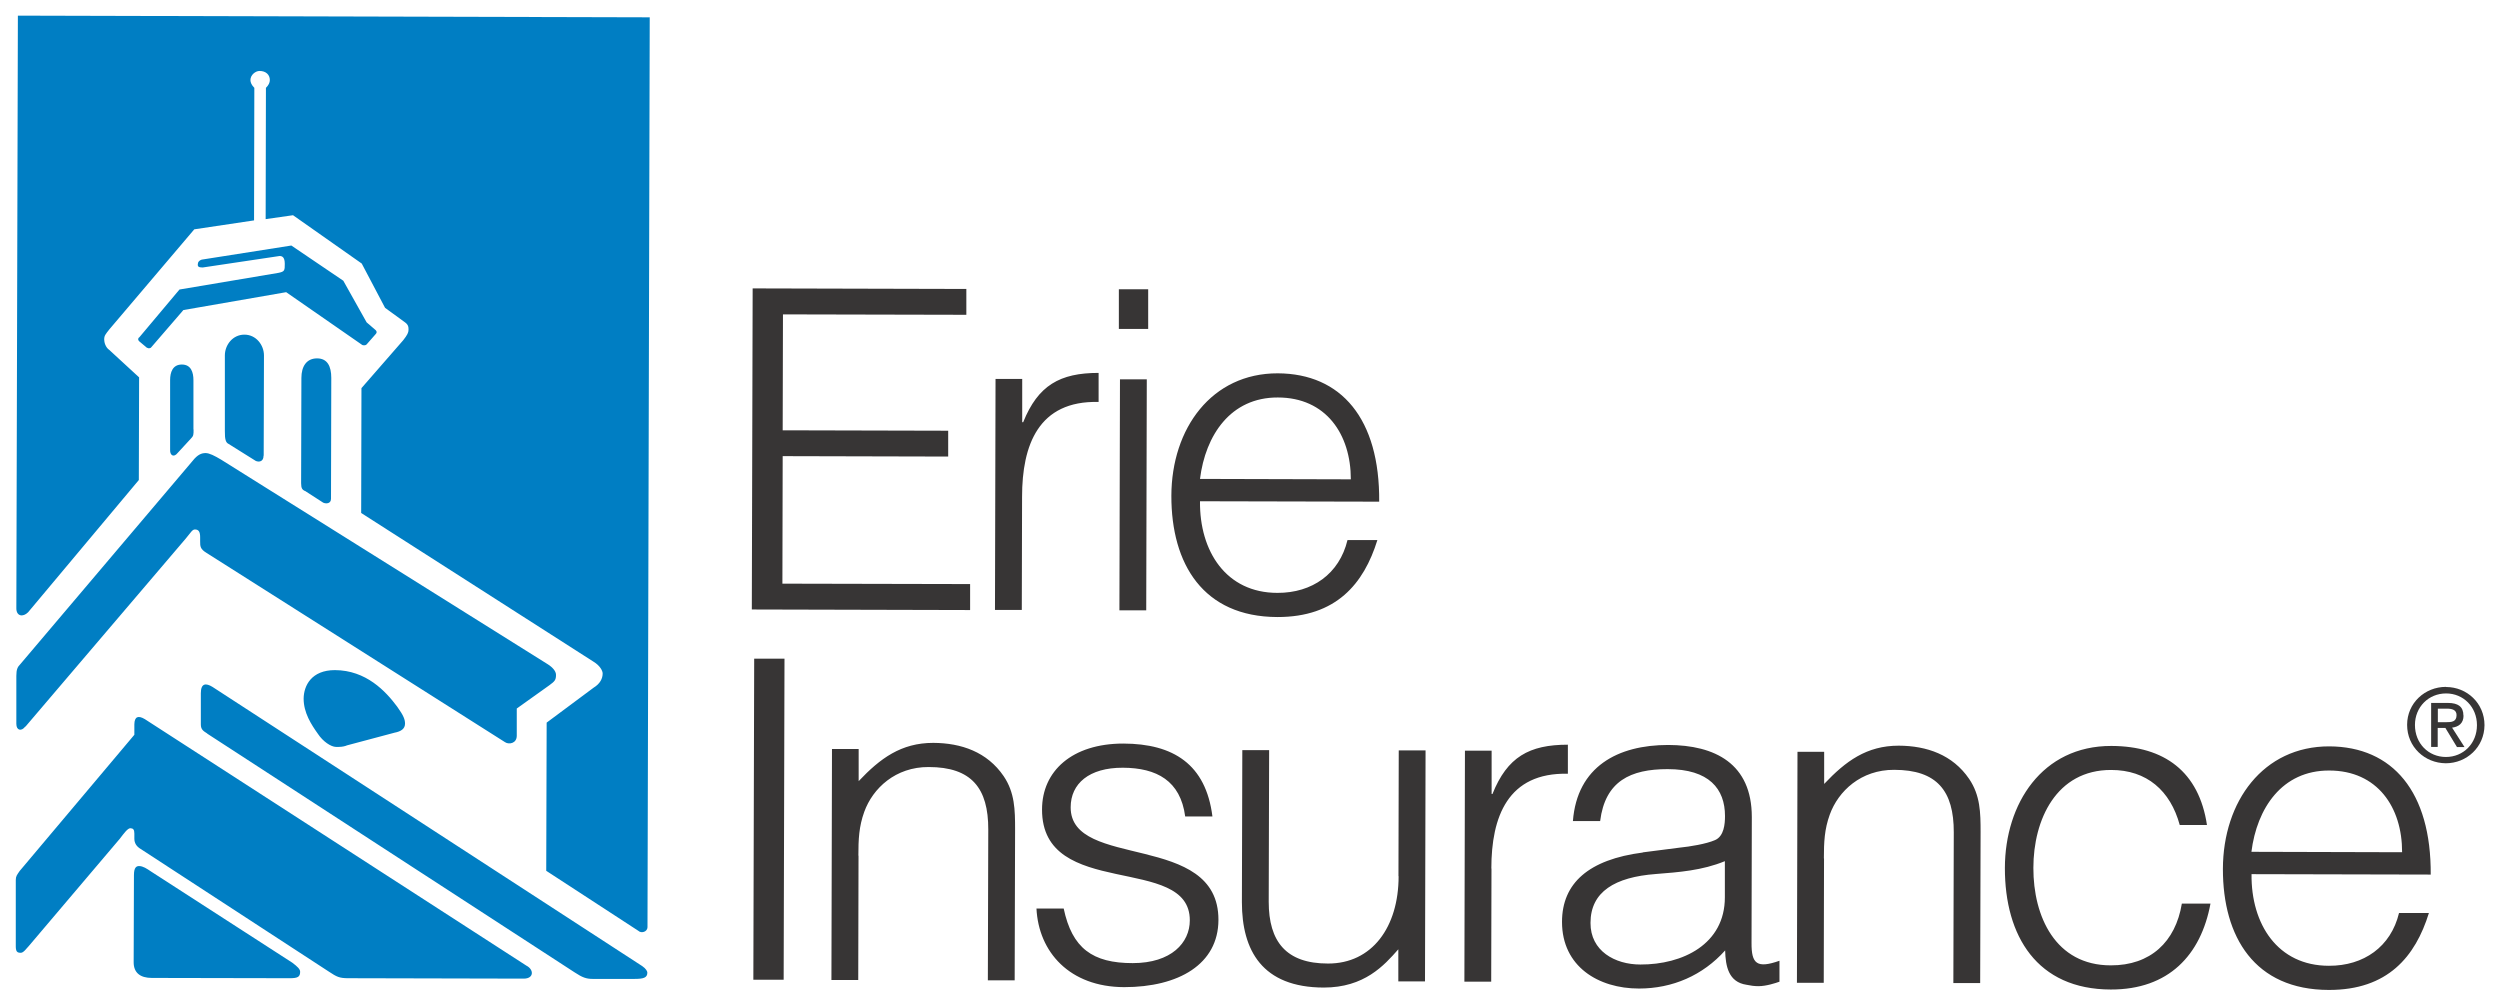
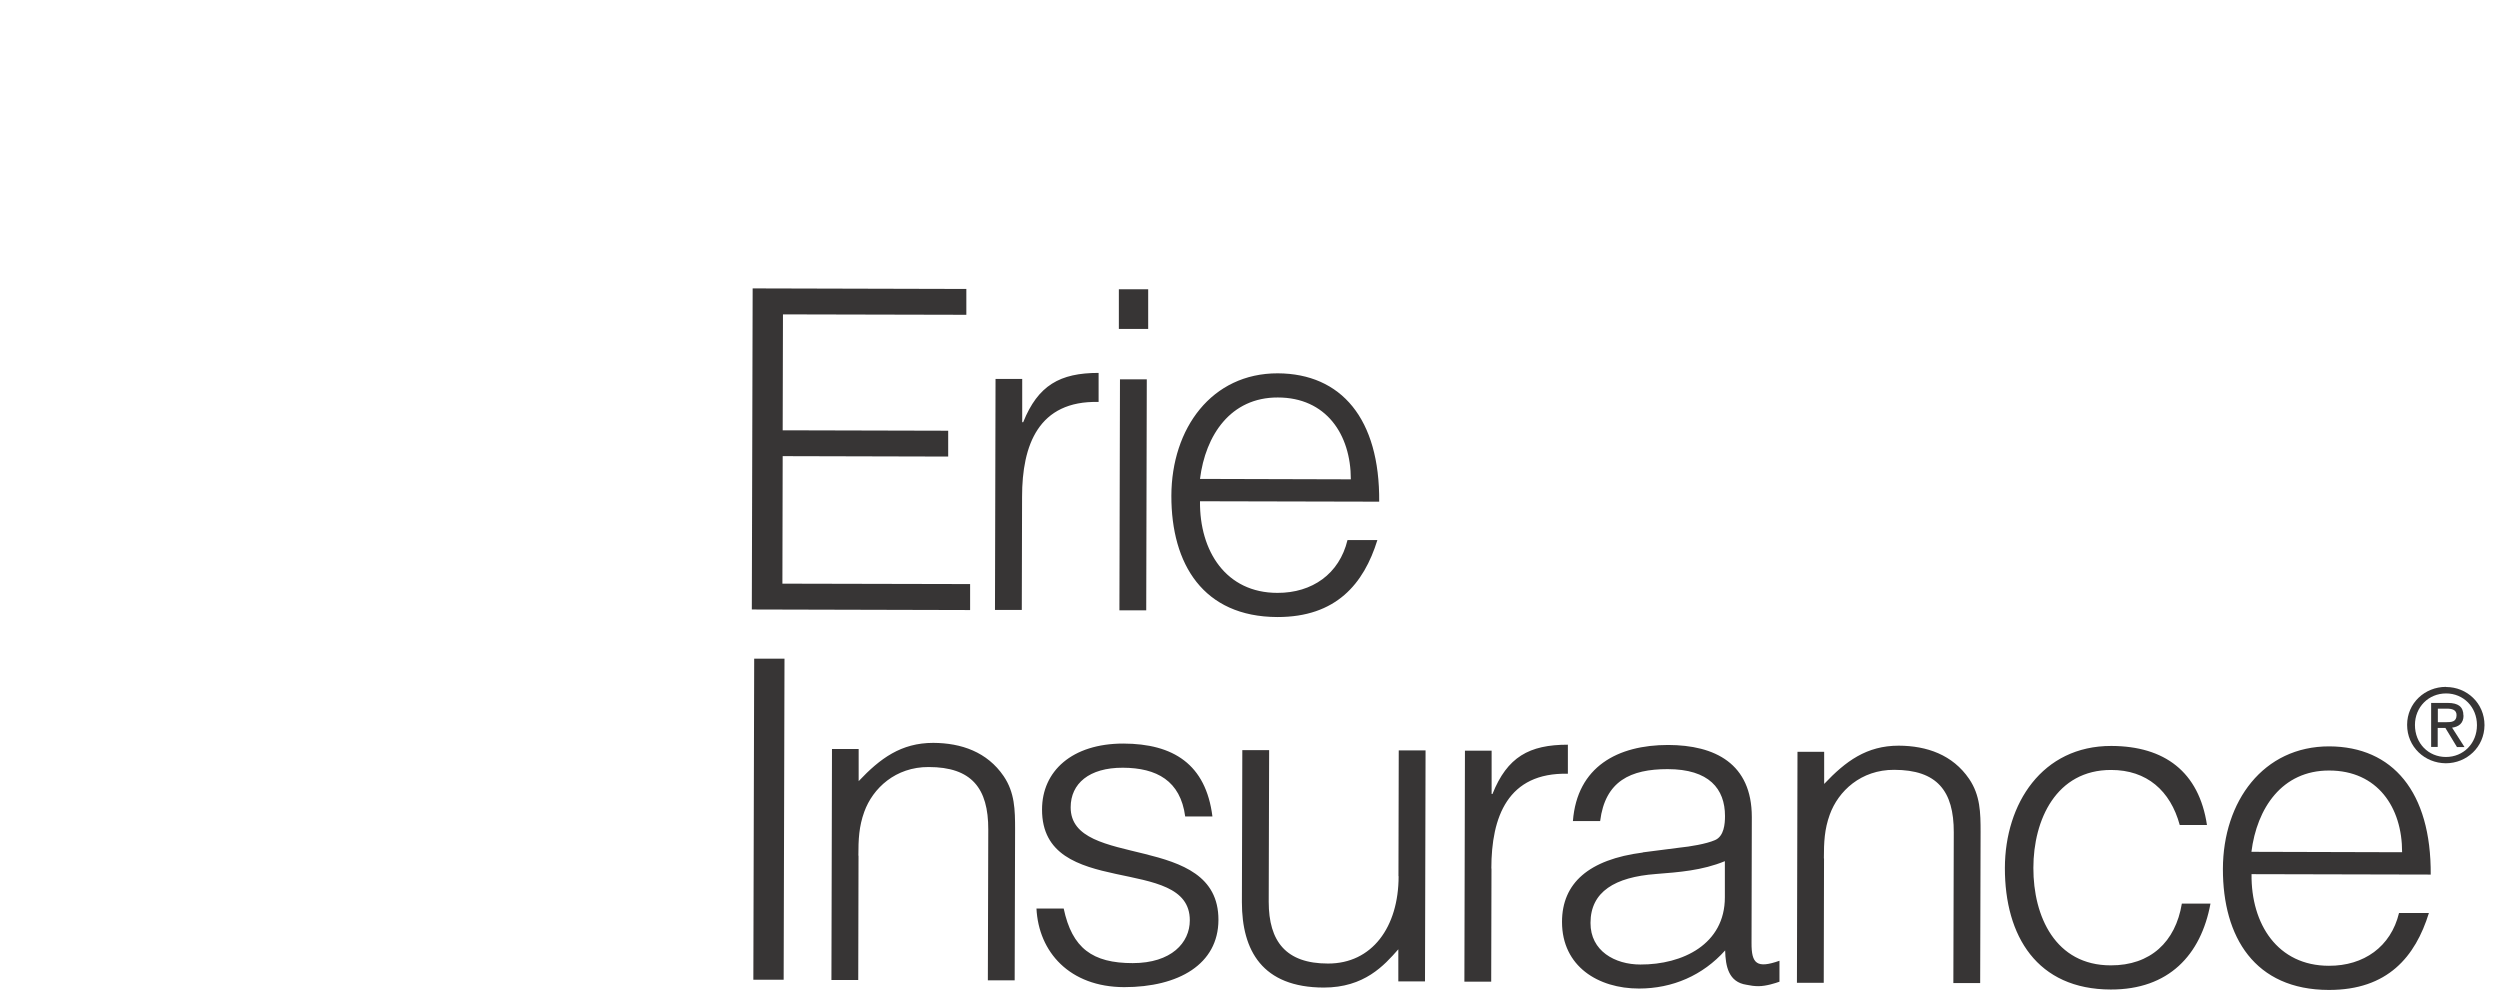
<svg xmlns="http://www.w3.org/2000/svg" id="Layer_1" viewBox="0 0 179 72">
  <defs>
    <style>.cls-1{fill:#007ec3;}.cls-2{fill:#373535;}</style>
  </defs>
  <path class="cls-2" d="M98.75,35.92c.05-5.94-2.72-9.17-7.26-9.19-4.73-.01-7.61,3.94-7.62,8.77-.01,4.89,2.28,8.66,7.58,8.68,4.22,.01,6.2-2.38,7.17-5.51h-2.14c-.58,2.42-2.53,3.79-5.02,3.78-3.67,0-5.58-2.98-5.54-6.56l12.84,.03h0Zm-12.83-1.63c.39-3.13,2.19-5.84,5.57-5.83,3.45,0,5.23,2.63,5.23,5.86l-10.79-.03h0Zm-3.7-13.58h-2.11v2.84s2.1,0,2.1,0c0,0,0-2.84,0-2.84Zm-.11,6.45h-1.92l-.04,16.54h1.92l.04-16.54Zm-8.93,8.41c0-3.7,1.17-6.9,5.48-6.79v-2.08c-2.77,0-4.34,.89-5.4,3.53h-.07v-3.1s-1.91,0-1.91,0l-.04,16.54h1.92l.02-8.11Zm-3.72,8.1v-1.85l-13.44-.03,.02-9.13,11.85,.03v-1.85l-11.85-.03,.02-8.3,13.13,.03v-1.85l-15.3-.04-.06,22.99s15.62,.04,15.62,.04Z" />
  <path class="cls-2" d="M174.04,62.63c.04-5.94-2.73-9.17-7.26-9.19-4.73-.01-7.61,3.94-7.62,8.77-.01,4.89,2.28,8.66,7.58,8.67,4.22,.01,6.2-2.38,7.17-5.51h-2.14c-.58,2.42-2.53,3.79-5.02,3.78-3.67,0-5.58-2.98-5.54-6.56l12.84,.03h0Zm-12.84-1.63c.39-3.13,2.19-5.84,5.57-5.83,3.45,0,5.23,2.63,5.22,5.85l-10.79-.03h0Zm-3.18-1.92c-.57-3.83-3.05-5.66-6.85-5.67-4.95-.01-7.61,4.13-7.62,8.73-.01,4.89,2.31,8.7,7.58,8.71,4.15,.01,6.46-2.47,7.14-6.15h-2.05c-.45,2.74-2.25,4.43-5.09,4.42-3.96,0-5.55-3.5-5.54-6.98,0-3.45,1.64-7.02,5.57-7.01,2.55,0,4.24,1.48,4.91,3.94h1.95Zm-27.43,2.38c0-1.15,.04-2.08,.42-3.13,.61-1.69,2.24-3.22,4.61-3.21,3.07,0,4.28,1.51,4.27,4.48l-.03,10.79h1.92l.03-10.82c0-1.38-.02-2.62-.82-3.8-1.18-1.73-3.03-2.37-5.04-2.38-2.3,0-3.8,1.11-5.34,2.74v-2.3h-1.91s-.04,16.54-.04,16.54h1.92l.02-8.9h0Zm-12.96-.42c-3.87,.5-5.79,2.19-5.79,4.97,0,3.19,2.6,4.77,5.51,4.77,2.4,0,4.57-.94,6.17-2.73,.03,1.15,.25,2.27,1.53,2.46,.29,.06,.55,.1,.86,.1,.55,0,1.22-.22,1.5-.32v-1.5c-1.62,.57-2.01,.22-2-1.28l.02-9.01c0-3.83-2.64-5.15-5.99-5.16-3.61,0-6.52,1.55-6.82,5.45h1.95c.36-2.87,2.18-3.72,4.83-3.72,2.97,0,4.11,1.41,4.11,3.36,0,.57-.07,1.44-.71,1.72s-1.82,.47-2.53,.54l-2.65,.34h0Zm5.87,3.21c0,3.36-3.02,4.82-6.05,4.81-1.82,0-3.58-.97-3.57-2.98,0-2.24,1.76-3.28,4.67-3.5,1.66-.13,3.32-.25,4.95-.92v2.58s0,0,0,0Zm-16.72-2.06c0-3.7,1.17-6.89,5.48-6.79v-2.08c-2.77,0-4.34,.88-5.4,3.53h-.06v-3.1s-1.91,0-1.91,0l-.04,16.54h1.92l.02-8.11h0Zm-6.64,.55c0,3.64-1.9,6.26-5.06,6.25-3,0-4.24-1.58-4.24-4.42l.03-10.86h-1.92l-.03,10.89c0,3.45,1.45,6.1,5.86,6.11,2.91,0,4.32-1.58,5.34-2.74v2.3h1.91s.04-16.54,.04-16.54h-1.92l-.02,9h0Zm-25.93,2.3c.15,3.13,2.38,5.63,6.28,5.64,3.9,0,6.74-1.64,6.75-4.81,.02-6.36-10.6-3.57-10.58-8.07,0-1.69,1.32-2.84,3.74-2.83s4.12,.93,4.46,3.49h1.95c-.47-3.74-2.8-5.21-6.38-5.22-3.67,0-5.82,1.97-5.82,4.72-.02,6.51,10.6,3.15,10.58,7.94,0,1.6-1.32,3.06-4.09,3.06-2.87,0-4.34-1.06-4.94-3.91h-1.95Zm-12.75-3.78c0-1.15,.04-2.08,.42-3.13,.61-1.69,2.24-3.22,4.61-3.21,3.07,0,4.28,1.51,4.27,4.48l-.03,10.79h1.92l.03-10.82c0-1.38-.02-2.62-.82-3.8-1.18-1.73-3.03-2.37-5.04-2.38-2.3,0-3.8,1.11-5.34,2.74v-2.3h-1.91s-.04,16.54-.04,16.54h1.92l.02-8.9h0Zm-5.29-14.1h-2.17l-.06,22.99h2.17l.06-22.99Z" />
  <path class="cls-2" d="M175.13,49.18c-1.5,0-2.78,1.15-2.78,2.72,0,1.58,1.26,2.74,2.77,2.75,1.49,0,2.76-1.15,2.77-2.73,0-1.57-1.26-2.73-2.75-2.73m-.01,5.01c-1.25,0-2.22-.97-2.22-2.29,0-1.29,.98-2.26,2.23-2.26s2.21,.98,2.21,2.27c0,1.32-.98,2.28-2.22,2.28" />
  <path class="cls-2" d="M176.38,51.23c0-.62-.37-.9-1.11-.9h-1.2v3.15s.47,0,.47,0v-1.36h.55l.83,1.37h.54l-.89-1.39c.46-.06,.82-.3,.82-.87m-1.84,.48v-.97h.65c.34,0,.69,.07,.69,.46,0,.49-.36,.51-.77,.51h-.57Z" />
-   <path class="cls-1" d="M10.88,70.02l9.87,.02c.56,0,.74-.09,.74-.46,0-.19-.19-.37-.56-.65l-10.13-6.54c-.28-.19-.56-.38-.84-.38-.19,0-.37,.09-.37,.65l-.02,6.24c0,.74,.46,1.12,1.3,1.12m2.98-39.27v-3.53c0-.56-.17-1.12-.83-1.12s-.84,.56-.84,1.11v5.02c-.01,.37,.26,.56,.55,.19l.94-1.02c.19-.19,.19-.28,.19-.65m5.02,1.87l.02-7.17c0-.74-.56-1.49-1.4-1.49s-1.4,.74-1.4,1.49v5.4c-.01,.65,.08,.84,.26,.93l1.95,1.22c.19,.09,.56,.09,.56-.37m2.97,2.52l1.3,.84c.19,.09,.56,.09,.56-.28l.02-8.65c0-.84-.28-1.4-1.02-1.4s-1.12,.56-1.12,1.4l-.02,7.54c0,.37,.09,.47,.28,.56m-11.88-11.01c-.09,.09-.09,.19,0,.28l.56,.47c.09,0,.09,.09,.28,0l2.33-2.7,7.36-1.28,5.39,3.74c.09,.09,.28,.09,.37,0l.65-.74c.09-.09,.09-.19,0-.28l-.65-.56-1.67-2.98-3.72-2.52-6.42,1.01c-.19,.06-.28,.18-.28,.37s.19,.19,.37,.19l5.49-.82c.19,0,.37,.09,.37,.56s0,.56-.47,.65l-7.07,1.19-2.89,3.44h0ZM46.51,1.24L1.28,1.12l-.11,42.44c0,.56,.47,.65,.84,.28l7.93-9.47,.02-7.35-2.13-1.96c-.28-.19-.37-.56-.37-.75,0-.28,.09-.37,.38-.74l6.07-7.15,4.28-.64,.02-9.49c-.19-.19-.28-.38-.28-.56,0-.37,.37-.65,.65-.65,.47,0,.74,.28,.74,.65,0,.19-.09,.37-.28,.56l-.02,9.4,1.96-.28,4.92,3.46,1.67,3.17,1.4,1.02c.28,.19,.28,.37,.28,.56s-.09,.37-.38,.74l-2.99,3.43-.02,8.94,16.64,10.65c.46,.28,.65,.65,.65,.84,0,.37-.19,.74-.65,1.02l-3.36,2.5-.03,10.61,6.6,4.3c.19,.19,.65,.09,.65-.28l.16-65.14h0ZM14.84,52.53l26.3,17.09c.56,.37,.84,.47,1.3,.47h2.98c.65,0,.93-.08,.93-.45,0-.09-.09-.28-.37-.47L15.21,49.18c-.46-.28-.83-.28-.83,.46v2.23c0,.37,.18,.47,.46,.65m9.96,.86l3.45-.92c.47-.09,.75-.28,.75-.65,0-.28-.09-.56-.56-1.21-.83-1.12-2.23-2.61-4.46-2.62-1.68,0-2.23,1.11-2.24,2.04,0,1.02,.55,1.86,1.02,2.52,.37,.56,.93,.93,1.3,.94,.28,0,.47,0,.74-.09m-22.98-1.36l11.48-13.47c.38-.46,.47-.65,.66-.65,.28,0,.37,.19,.37,.56v.28c0,.37,0,.56,.46,.84l21.37,13.55c.28,.19,.84,.09,.84-.46v-1.95l2.34-1.67c.38-.28,.47-.37,.47-.74,0-.28-.28-.56-.56-.74l-23.42-14.67c-.47-.28-.84-.47-1.11-.47s-.56,.09-.93,.56L1.45,47.56c-.19,.19-.28,.37-.28,.83v3.44c0,.47,.36,.56,.64,.19m23.13,18.02l12.56,.03c.74,0,.74-.65,.19-.93L10.37,51.49c-.47-.28-.74-.19-.75,.37v.75L1.41,62.36c-.19,.28-.28,.37-.28,.65v4.65c-.01,.47,.08,.56,.36,.56,.19,0,.38-.28,.56-.47l6.54-7.71c.28-.37,.56-.75,.75-.74s.28,.09,.28,.38v.37c0,.31,.15,.56,.46,.74l13.47,8.78c.56,.37,.74,.47,1.39,.47" />
</svg>